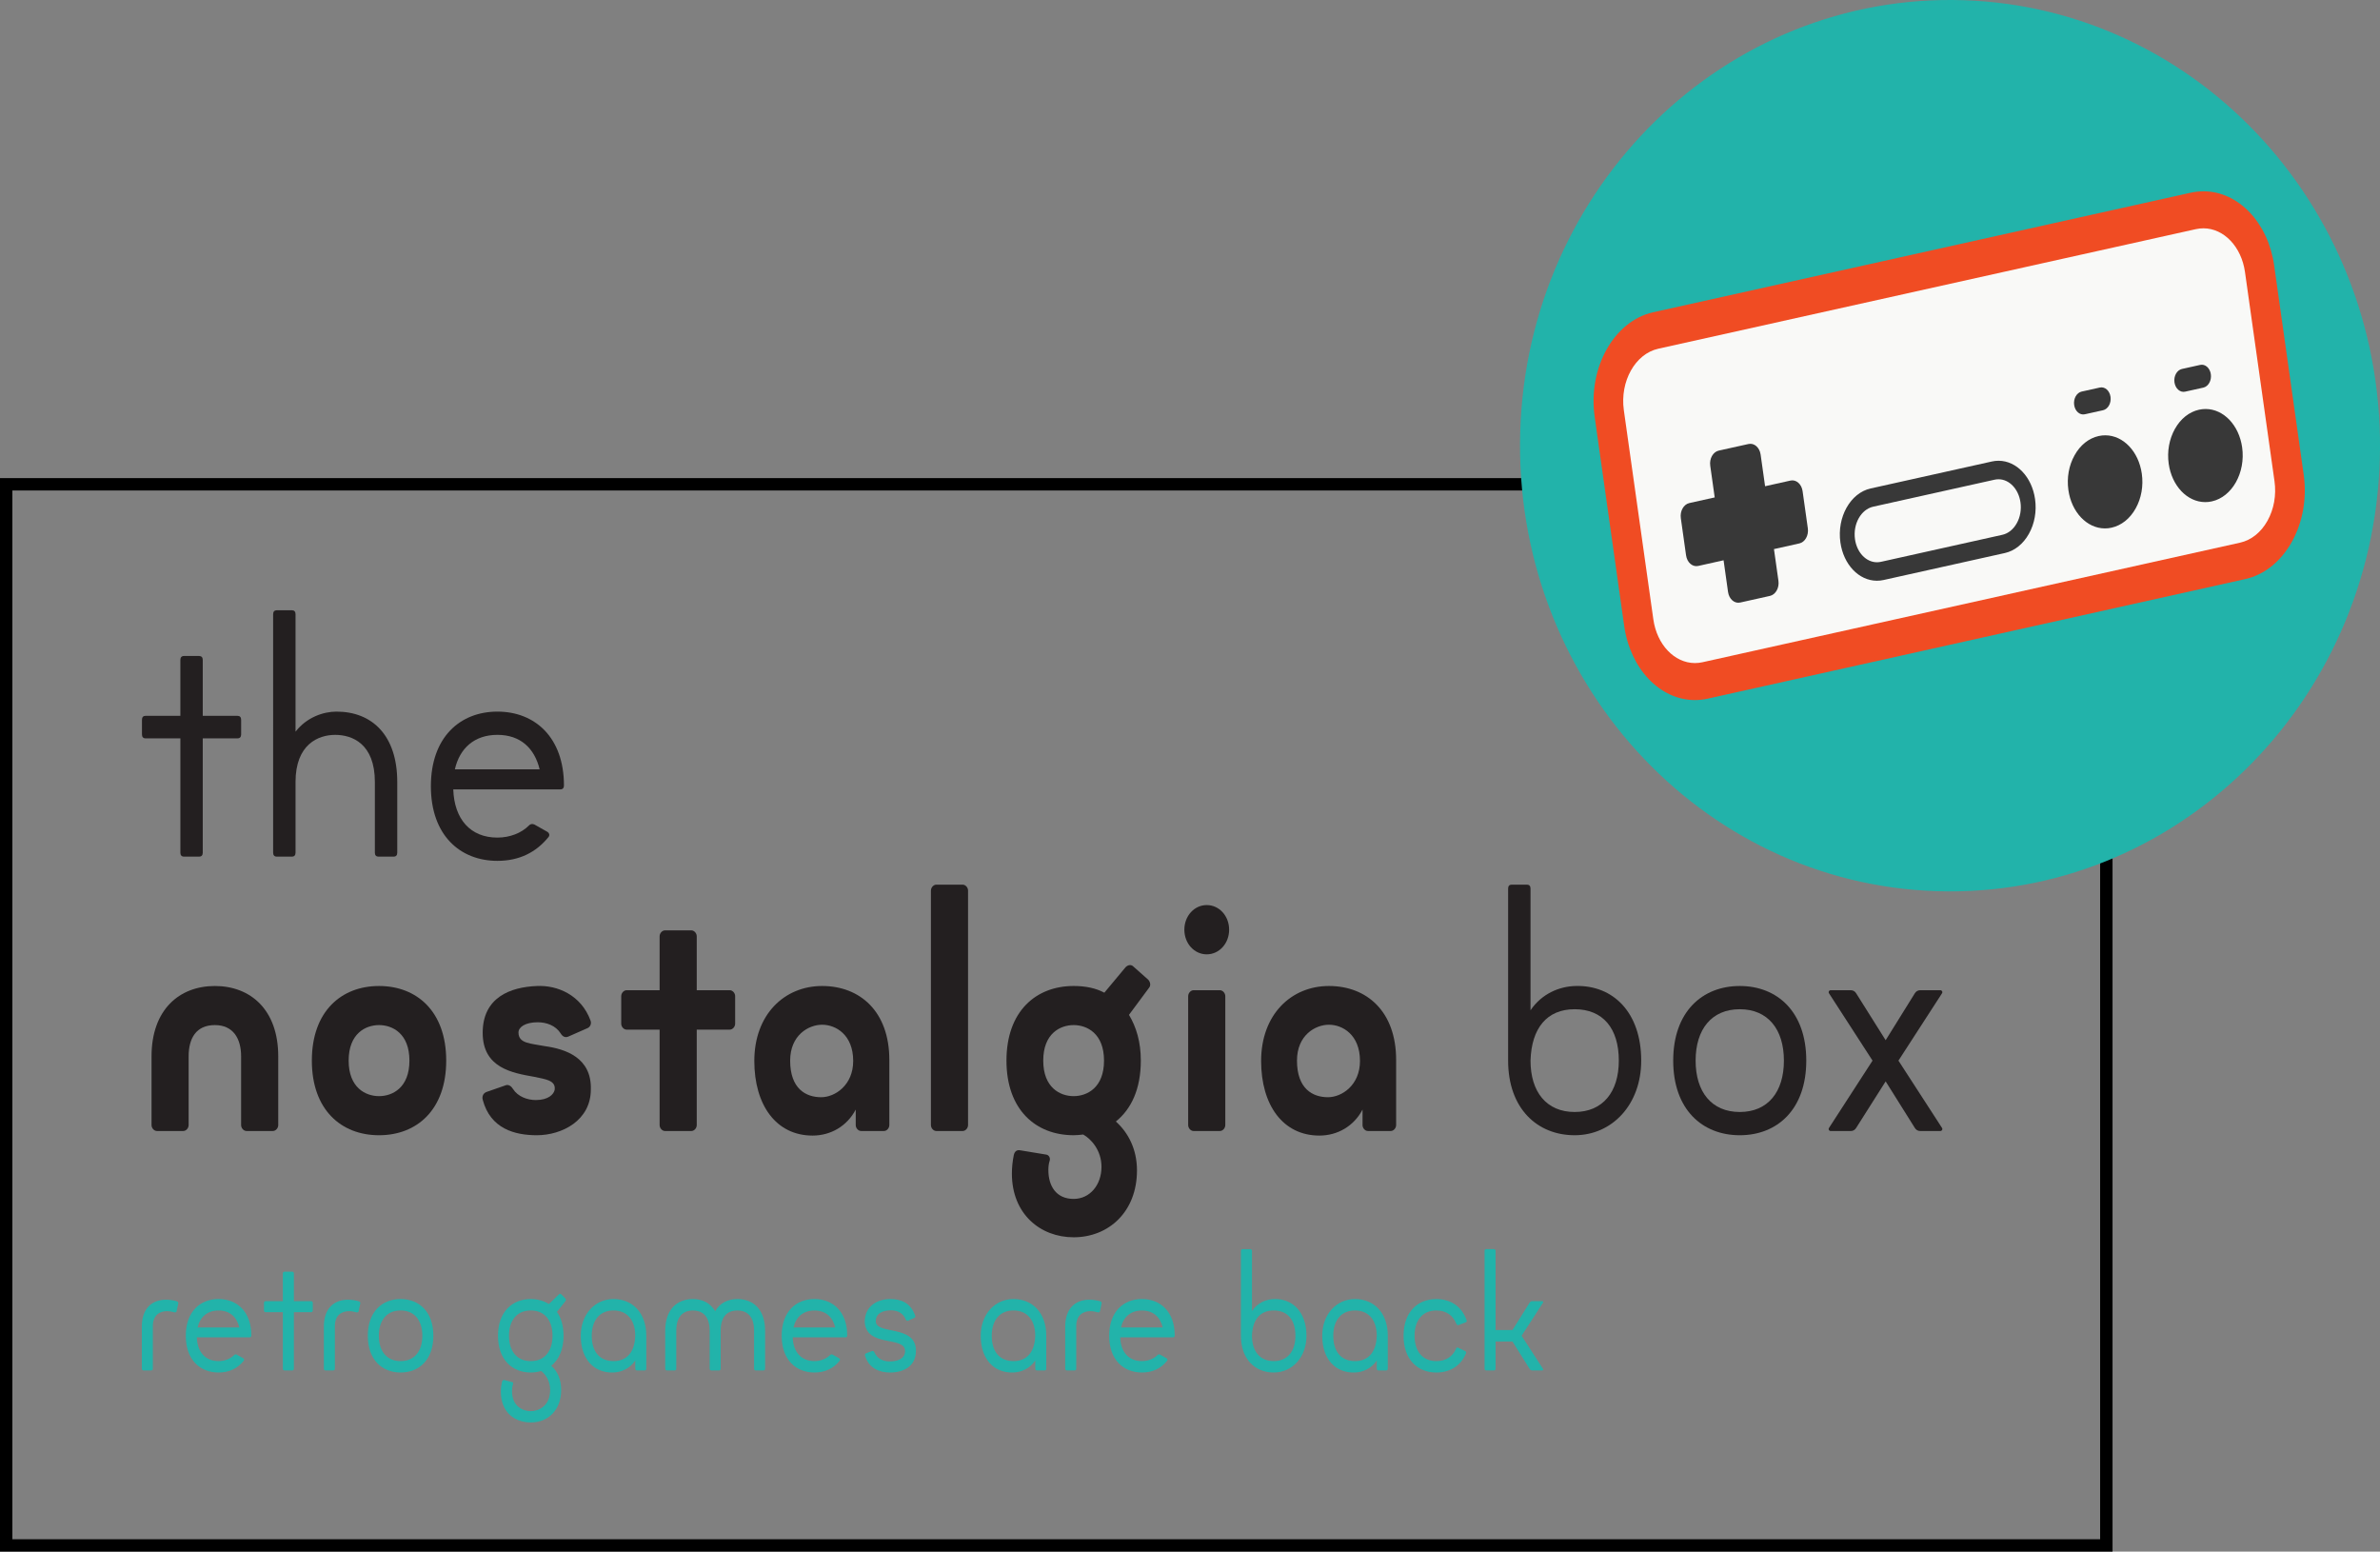
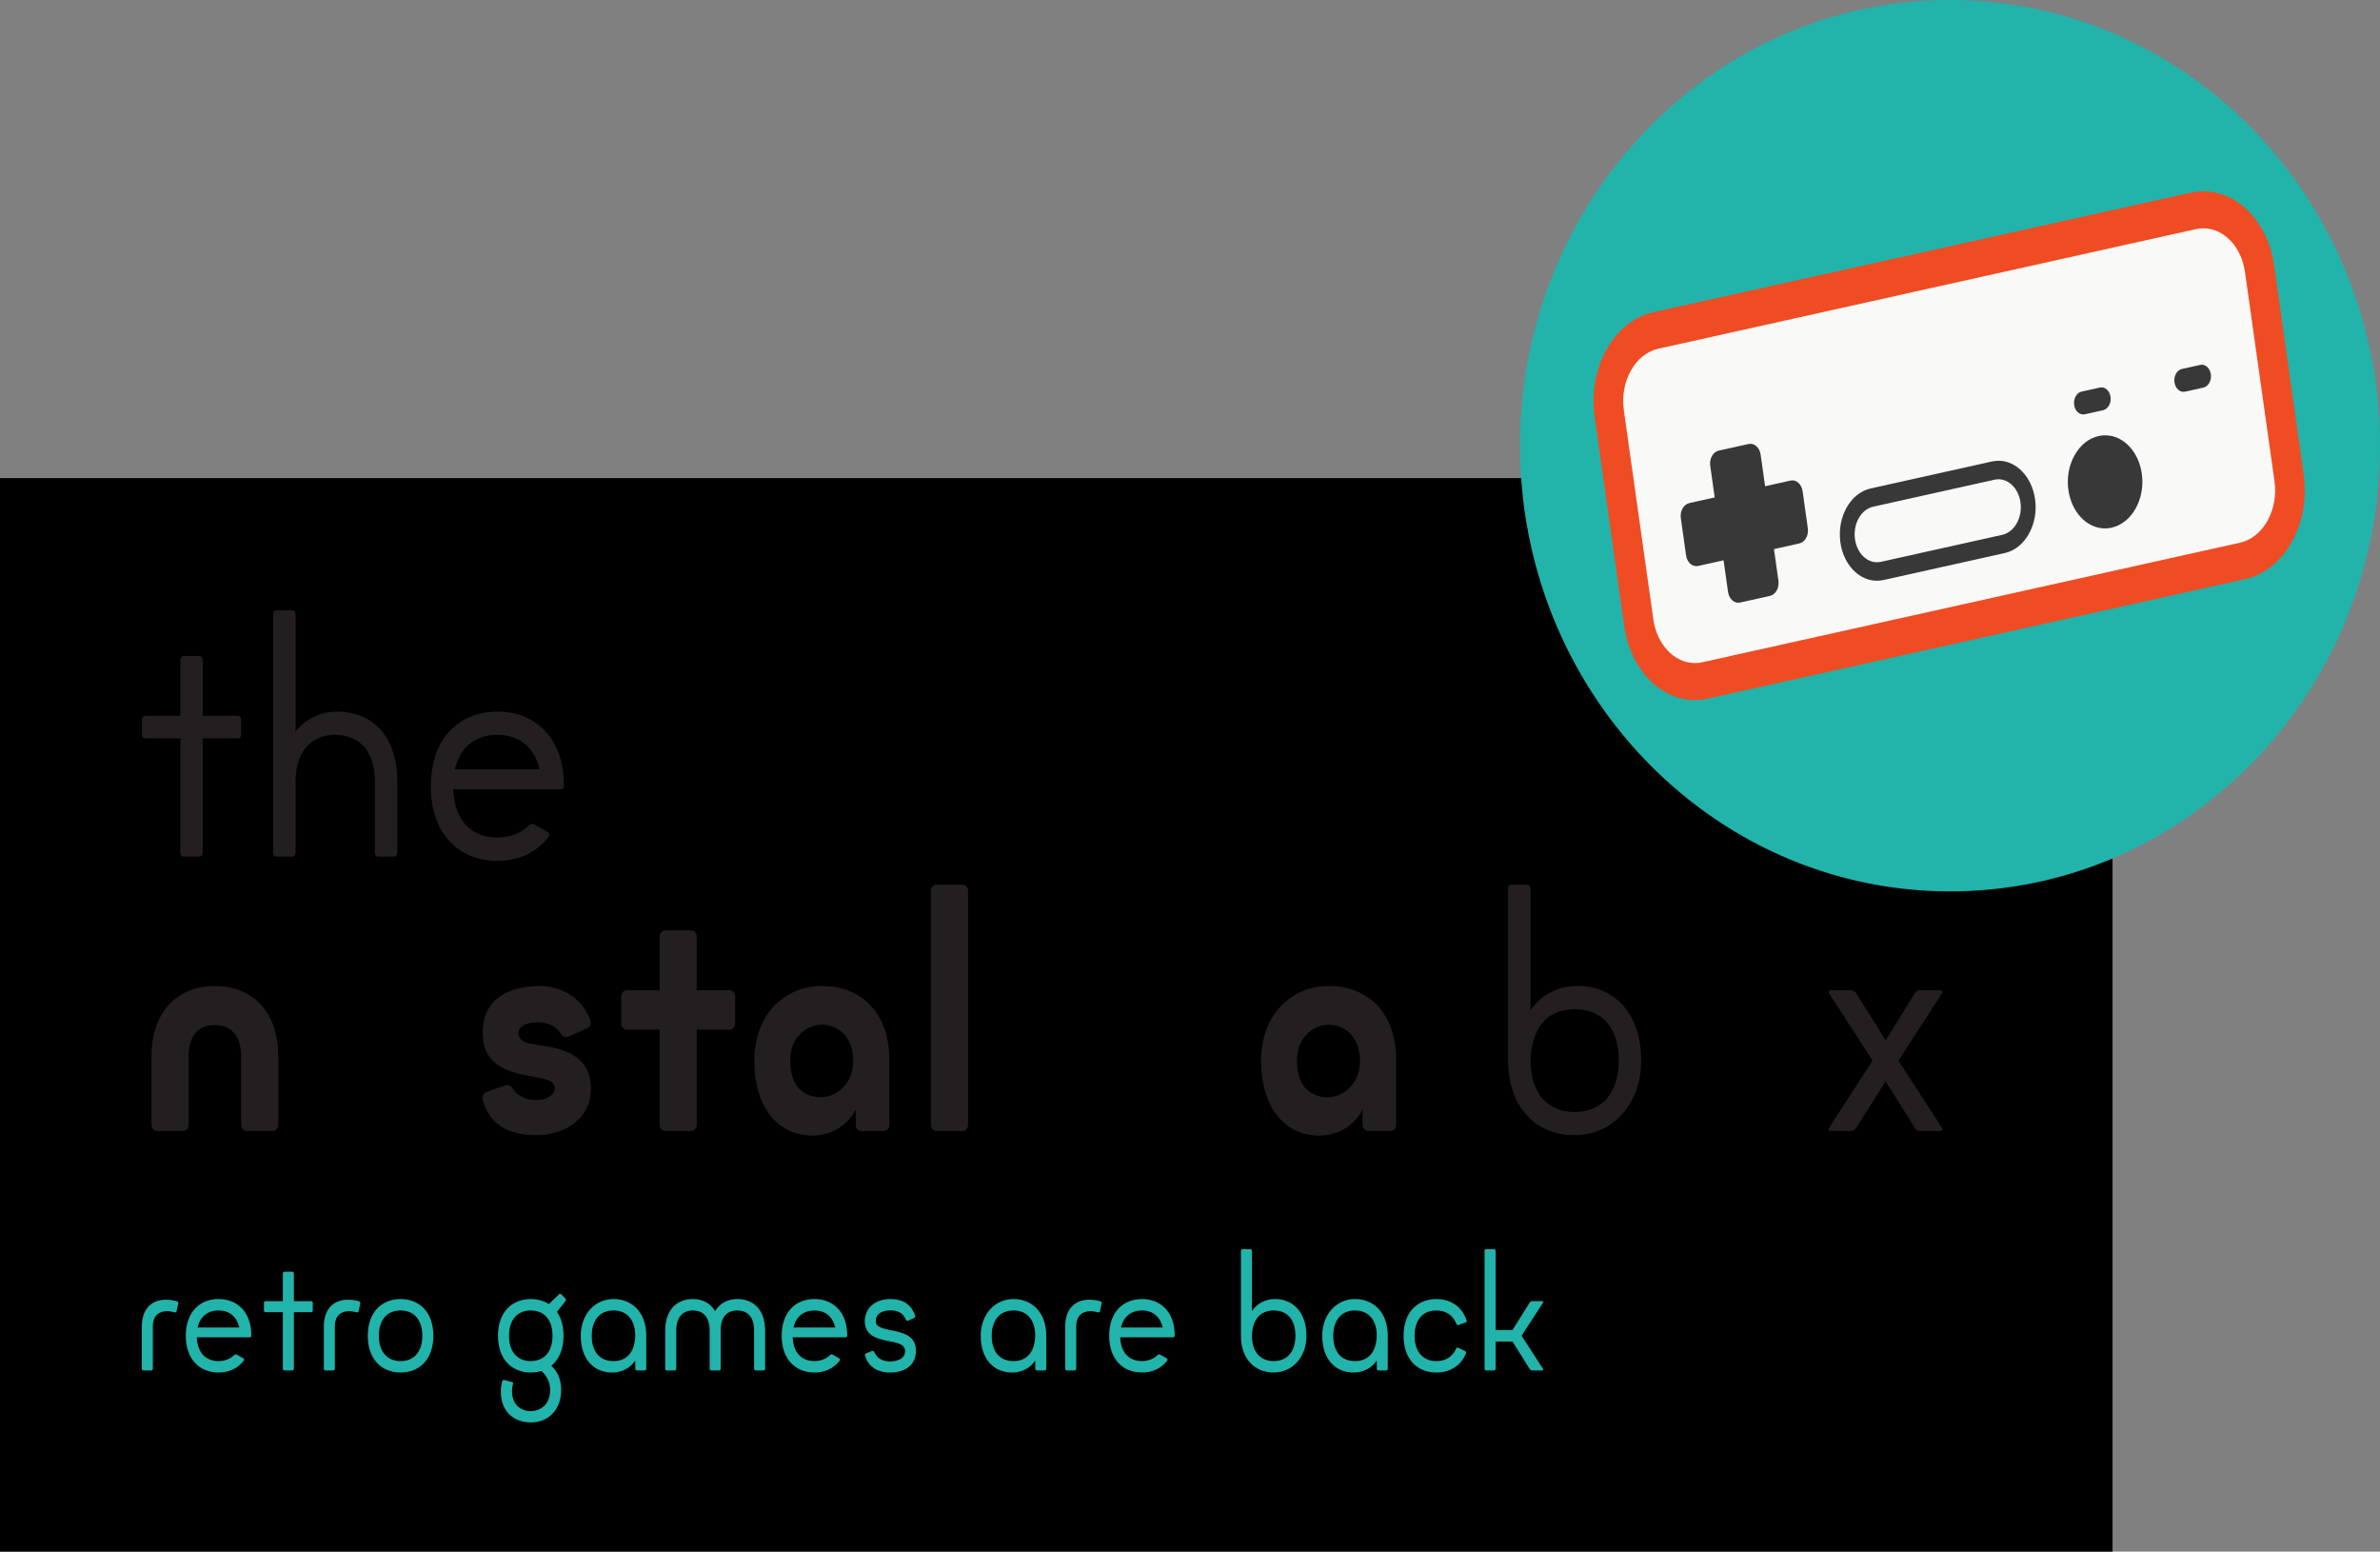
<svg xmlns="http://www.w3.org/2000/svg" version="1.1" id="Layer_1" x="0px" y="0px" width="200px" height="130.368px" viewBox="0 0 200 130.368" enable-background="new 0 0 200 130.368" xml:space="preserve">
  <rect x="0" y="0" width="200" height="130.368" fill="#808080" stroke="none" />
-   <path d="M177.524,130.368H0V40.17h177.524V130.368z M1.04,129.326h175.442V41.21H1.04V129.326z" />
+   <path d="M177.524,130.368H0V40.17h177.524V130.368z M1.04,129.326h175.442H1.04V129.326z" />
  <g>
    <path fill="#231F20" d="M17.038,71.648c0,0.207-0.107,0.325-0.295,0.325h-1.291c-0.188,0-0.295-0.118-0.295-0.325v-9.611h-2.932   c-0.188,0-0.295-0.118-0.295-0.325V60.47c0-0.207,0.107-0.325,0.295-0.325h2.932v-4.702c0-0.207,0.106-0.326,0.295-0.326h1.291   c0.188,0,0.295,0.119,0.295,0.326v4.702h2.93c0.188,0,0.296,0.118,0.296,0.325v1.242c0,0.207-0.108,0.325-0.296,0.325h-2.93V71.648   z" />
    <path fill="#231F20" d="M31.502,65.704c0-3.223-1.909-3.96-3.333-3.96c-1.427,0-3.334,0.797-3.334,3.96v5.945   c0,0.206-0.108,0.324-0.295,0.324h-1.291c-0.188,0-0.296-0.118-0.296-0.324V51.6c0-0.207,0.108-0.325,0.296-0.325h1.291   c0.187,0,0.295,0.118,0.295,0.325v9.875c0.941-1.211,2.338-1.685,3.441-1.685c2.984,0,5.107,1.981,5.107,5.914v5.945   c0,0.206-0.107,0.324-0.295,0.324h-1.291c-0.188,0-0.295-0.118-0.295-0.324V65.704z" />
    <path fill="#231F20" d="M46.019,69.903c0.136,0.09,0.19,0.267,0.083,0.414c-1.049,1.303-2.474,2.012-4.302,2.012   c-3.146,0-5.592-2.159-5.592-6.269c0-4.111,2.446-6.27,5.592-6.27c3.145,0,5.591,2.158,5.591,6.211   c0,0.206-0.107,0.323-0.295,0.323H38.09c0.081,2.485,1.425,4.051,3.709,4.051c1.048,0,2.016-0.383,2.635-1.004   c0.134-0.147,0.296-0.178,0.484-0.09L46.019,69.903z M38.224,64.641h7.124c-0.43-1.775-1.613-2.898-3.548-2.898   S38.628,62.866,38.224,64.641" />
    <path fill="#231F20" d="M23.382,88.759v5.767c0,0.267-0.215,0.502-0.457,0.502h-2.205c-0.243,0-0.458-0.235-0.458-0.502v-5.767   c0-1.509-0.672-2.631-2.205-2.631c-1.586,0-2.205,1.122-2.205,2.631v5.767c0,0.267-0.214,0.502-0.456,0.502h-2.205   c-0.242,0-0.457-0.235-0.457-0.502v-5.767c0-3.933,2.339-5.915,5.323-5.915C21.043,82.844,23.382,84.826,23.382,88.759" />
-     <path fill="#231F20" d="M37.497,89.114c0,4.14-2.474,6.269-5.645,6.269c-3.172,0-5.646-2.129-5.646-6.269   c0-4.141,2.474-6.27,5.646-6.27C35.023,82.845,37.497,84.974,37.497,89.114 M34.406,89.114c0-2.278-1.424-2.986-2.554-2.986   c-1.13,0-2.553,0.708-2.553,2.986c0,2.277,1.423,2.984,2.553,2.984C32.981,92.099,34.406,91.392,34.406,89.114" />
    <path fill="#231F20" d="M49.65,91.539c0,2.603-2.419,3.844-4.543,3.844c-1.828,0-3.898-0.532-4.543-2.986   c-0.081-0.326,0.081-0.562,0.322-0.651l1.613-0.562c0.242-0.089,0.483,0.089,0.619,0.325c0.401,0.621,1.183,0.917,1.908,0.917   c1.048,0,1.505-0.475,1.585-0.857c0.108-0.798-0.752-0.888-1.72-1.095c-1.829-0.324-4.329-0.738-4.329-3.695   c0-2.988,2.339-3.845,4.543-3.934c1.747-0.089,3.735,0.769,4.517,2.896c0.106,0.267-0.028,0.563-0.27,0.651l-1.613,0.71   c-0.244,0.09-0.458,0-0.619-0.267c-0.431-0.681-1.209-0.944-1.936-0.944c-1.048,0-1.614,0.412-1.614,0.856   c0,0.945,1.022,0.916,2.232,1.153C47.498,88.138,49.73,88.849,49.65,91.539" />
    <path fill="#231F20" d="M58.55,94.525c0,0.267-0.214,0.504-0.458,0.504h-2.205c-0.242,0-0.457-0.237-0.457-0.504v-8.014h-2.77   c-0.242,0-0.457-0.237-0.457-0.504v-2.306c0-0.266,0.215-0.503,0.457-0.503h2.77v-4.524c0-0.267,0.214-0.504,0.457-0.504h2.205   c0.243,0,0.458,0.237,0.458,0.504v4.524h2.769c0.244,0,0.458,0.237,0.458,0.503v2.306c0,0.267-0.214,0.504-0.458,0.504H58.55   V94.525z" />
    <path fill="#231F20" d="M74.734,89.055v5.471c0,0.267-0.216,0.502-0.456,0.502h-1.91c-0.242,0-0.458-0.235-0.458-0.502v-1.301   c-0.726,1.389-2.095,2.187-3.629,2.187c-3.063,0-4.893-2.571-4.893-6.269c0-3.902,2.527-6.299,5.699-6.299   C72.261,82.844,74.734,84.974,74.734,89.055 M71.697,89.143c0-2.218-1.479-3.045-2.609-3.045c-1.154,0-2.688,0.887-2.688,3.015   c0,2.366,1.318,3.076,2.609,3.076C70.164,92.188,71.697,91.184,71.697,89.143" />
    <path fill="#231F20" d="M81.349,94.525c0,0.267-0.214,0.504-0.458,0.504h-2.205c-0.24,0-0.457-0.237-0.457-0.504V74.83   c0-0.265,0.216-0.502,0.457-0.502h2.205c0.243,0,0.458,0.237,0.458,0.502V94.525z" />
-     <path fill="#231F20" d="M93.77,94.229c1.049,0.946,1.774,2.336,1.774,4.11c0,3.489-2.391,5.618-5.323,5.618   c-2.796,0-5.188-1.952-5.188-5.353c0-0.502,0.053-1.034,0.162-1.566c0.081-0.326,0.269-0.445,0.563-0.385l2.151,0.355   c0.243,0.029,0.376,0.296,0.296,0.531c-0.081,0.236-0.106,0.503-0.106,0.77c0,1.329,0.645,2.424,2.123,2.424   c1.371,0,2.34-1.182,2.34-2.69c0-1.39-0.861-2.337-1.534-2.72c-0.295,0.029-0.509,0.059-0.806,0.059   c-3.172,0-5.645-2.129-5.645-6.269c0-4.141,2.473-6.27,5.645-6.27c0.996,0,1.855,0.177,2.58,0.563l1.775-2.13   c0.188-0.207,0.483-0.267,0.673-0.06l1.236,1.095c0.188,0.207,0.242,0.502,0.053,0.709l-1.667,2.248   c0.618,1.034,0.995,2.276,0.995,3.845C95.867,91.509,95.059,93.195,93.77,94.229 M92.775,89.114c0-2.278-1.424-2.986-2.554-2.986   s-2.553,0.708-2.553,2.986c0,2.277,1.423,2.984,2.553,2.984S92.775,91.392,92.775,89.114" />
-     <path fill="#231F20" d="M101.407,80.184c-1.049,0-1.881-0.916-1.881-2.07s0.833-2.07,1.881-2.07c1.048,0,1.882,0.916,1.882,2.07   S102.455,80.184,101.407,80.184 M102.966,94.525c0,0.267-0.216,0.504-0.458,0.504h-2.204c-0.242,0-0.457-0.237-0.457-0.504V83.702   c0-0.266,0.214-0.503,0.457-0.503h2.204c0.242,0,0.458,0.237,0.458,0.503V94.525z" />
    <path fill="#231F20" d="M117.322,89.055v5.471c0,0.267-0.215,0.502-0.456,0.502h-1.91c-0.242,0-0.457-0.235-0.457-0.502v-1.301   c-0.725,1.389-2.095,2.187-3.628,2.187c-3.066,0-4.894-2.571-4.894-6.269c0-3.902,2.527-6.299,5.7-6.299   C114.849,82.844,117.322,84.974,117.322,89.055 M114.284,89.143c0-2.218-1.479-3.045-2.606-3.045c-1.156,0-2.688,0.887-2.688,3.015   c0,2.366,1.316,3.076,2.607,3.076C112.752,92.188,114.284,91.184,114.284,89.143" />
    <path fill="#231F20" d="M137.917,89.114c0,3.696-2.447,6.269-5.592,6.269c-3.146,0-5.592-2.248-5.592-6.269V74.653   c0-0.207,0.107-0.325,0.296-0.325h1.29c0.189,0,0.296,0.118,0.296,0.325v10.231c0.941-1.39,2.419-2.011,3.791-2.04   C135.55,82.756,137.917,85.063,137.917,89.114 M136.035,89.114c0-2.722-1.344-4.318-3.71-4.318c-2.338,0-3.629,1.597-3.71,4.318   c0,2.631,1.344,4.316,3.71,4.316S136.035,91.745,136.035,89.114" />
-     <path fill="#231F20" d="M151.788,89.114c0,4.11-2.443,6.269-5.589,6.269s-5.593-2.158-5.593-6.269c0-4.111,2.447-6.27,5.593-6.27   S151.788,85.003,151.788,89.114 M149.908,89.114c0-2.632-1.344-4.318-3.709-4.318c-2.366,0-3.71,1.687-3.71,4.318   c0,2.631,1.344,4.316,3.71,4.316C148.564,93.431,149.908,91.745,149.908,89.114" />
    <path fill="#231F20" d="M159.533,89.114l3.657,5.647c0.081,0.117,0,0.268-0.134,0.268h-1.695c-0.187,0-0.349-0.09-0.456-0.268   l-2.447-3.903l-2.473,3.903c-0.106,0.178-0.269,0.268-0.456,0.268h-1.695c-0.132,0-0.215-0.15-0.132-0.268l3.654-5.647   l-3.654-5.649c-0.083-0.117,0-0.266,0.132-0.266h1.695c0.188,0,0.35,0.089,0.456,0.266l2.473,3.934l2.447-3.934   c0.107-0.177,0.27-0.266,0.456-0.266h1.695c0.134,0,0.215,0.148,0.134,0.266L159.533,89.114z" />
    <path fill="#22B3AA" d="M14.844,110.151c-0.013,0.101-0.079,0.132-0.172,0.116c-0.199-0.059-0.437-0.102-0.636-0.102   c-0.622,0-1.192,0.335-1.192,1.253v3.567c0,0.102-0.052,0.16-0.145,0.16h-0.635c-0.093,0-0.146-0.059-0.146-0.16v-3.524   c0-1.573,0.9-2.259,2.026-2.259c0.304,0,0.623,0.046,0.926,0.132c0.093,0.044,0.133,0.104,0.106,0.205L14.844,110.151z" />
    <path fill="#22B3AA" d="M20.444,114.125c0.067,0.045,0.093,0.133,0.04,0.205c-0.516,0.642-1.217,0.99-2.118,0.99   c-1.549,0-2.754-1.063-2.754-3.088c0-2.024,1.205-3.087,2.754-3.087c1.55,0,2.754,1.063,2.754,3.06c0,0.102-0.053,0.16-0.145,0.16   H16.54c0.04,1.224,0.701,1.994,1.827,1.994c0.517,0,0.993-0.189,1.297-0.495c0.067-0.072,0.146-0.086,0.239-0.044L20.444,114.125z    M16.606,111.534h3.508c-0.211-0.873-0.793-1.425-1.747-1.425S16.804,110.661,16.606,111.534" />
    <path fill="#22B3AA" d="M24.697,114.986c0,0.102-0.053,0.16-0.145,0.16h-0.636c-0.093,0-0.146-0.059-0.146-0.16v-4.733h-1.443   c-0.092,0-0.145-0.06-0.145-0.161v-0.611c0-0.102,0.053-0.16,0.145-0.16h1.443v-2.314c0-0.102,0.053-0.16,0.146-0.16h0.636   c0.092,0,0.145,0.059,0.145,0.16v2.314h1.443c0.093,0,0.145,0.059,0.145,0.16v0.611c0,0.102-0.052,0.161-0.145,0.161h-1.443   V114.986z" />
    <path fill="#22B3AA" d="M30.14,110.151c-0.014,0.101-0.078,0.132-0.173,0.116c-0.198-0.059-0.437-0.102-0.634-0.102   c-0.623,0-1.191,0.335-1.191,1.253v3.567c0,0.102-0.054,0.16-0.146,0.16H27.36c-0.093,0-0.145-0.059-0.145-0.16v-3.524   c0-1.573,0.9-2.259,2.024-2.259c0.304,0,0.622,0.046,0.926,0.132c0.093,0.044,0.132,0.104,0.106,0.205L30.14,110.151z" />
    <path fill="#22B3AA" d="M36.417,112.232c0,2.025-1.205,3.088-2.754,3.088c-1.55,0-2.754-1.063-2.754-3.088   c0-2.024,1.204-3.086,2.754-3.086C35.212,109.146,36.417,110.208,36.417,112.232 M35.49,112.232c0-1.295-0.661-2.126-1.827-2.126   s-1.828,0.831-1.828,2.126c0,1.297,0.662,2.128,1.828,2.128S35.49,113.529,35.49,112.232" />
    <path fill="#22B3AA" d="M46.323,114.754c0.517,0.449,0.834,1.147,0.834,2.022c0,1.704-1.1,2.738-2.543,2.738   c-1.376,0-2.527-0.845-2.527-2.606c0-0.292,0.039-0.554,0.106-0.831c0.04-0.102,0.091-0.144,0.185-0.13l0.648,0.174   c0.093,0.015,0.119,0.073,0.081,0.176c-0.053,0.174-0.081,0.363-0.081,0.581c0,1.354,0.993,1.69,1.576,1.69   c0.596,0,1.629-0.379,1.629-1.792c0-0.757-0.397-1.311-0.755-1.587c-0.278,0.088-0.569,0.131-0.874,0.131   c-1.549,0-2.754-1.063-2.754-3.088c0-2.024,1.206-3.086,2.754-3.086c0.569,0,1.085,0.144,1.522,0.421l0.847-0.814   c0.066-0.073,0.132-0.059,0.212,0.015l0.318,0.32c0.066,0.089,0.078,0.16,0.014,0.234l-0.715,0.901   c0.357,0.51,0.556,1.179,0.556,2.009C47.356,113.397,46.959,114.243,46.323,114.754 M46.43,112.232   c0-1.295-0.662-2.126-1.828-2.126c-1.165,0-1.828,0.831-1.828,2.126c0,1.297,0.664,2.128,1.828,2.128   C45.768,114.36,46.43,113.529,46.43,112.232" />
    <path fill="#22B3AA" d="M54.31,112.232v2.754c0,0.102-0.054,0.16-0.146,0.16h-0.635c-0.093,0-0.146-0.059-0.146-0.16v-0.671   c-0.464,0.686-1.191,0.99-1.867,1.005c-1.549,0.044-2.713-1.063-2.713-3.088c0-1.818,1.204-3.086,2.753-3.086   C53.104,109.146,54.31,110.254,54.31,112.232 M53.382,112.232c0-1.295-0.661-2.126-1.827-2.126s-1.828,0.831-1.828,2.126   c0,1.34,0.662,2.128,1.828,2.128C52.706,114.36,53.342,113.572,53.382,112.232" />
    <path fill="#22B3AA" d="M64.294,111.812v3.175c0,0.102-0.053,0.16-0.146,0.16h-0.634c-0.093,0-0.146-0.059-0.146-0.16v-3.175   c0-1.455-0.833-1.705-1.403-1.705c-0.703,0-1.404,0.35-1.404,1.705v3.175c0,0.102-0.052,0.16-0.145,0.16h-0.635   c-0.092,0-0.146-0.059-0.146-0.16v-3.175c0-1.355-0.728-1.705-1.403-1.705c-0.569,0-1.403,0.25-1.403,1.705v3.175   c0,0.102-0.052,0.16-0.146,0.16h-0.634c-0.093,0-0.148-0.059-0.148-0.16v-3.175c0-1.777,0.981-2.665,2.331-2.665   c0.795,0,1.458,0.335,1.867,1.019c0.384-0.684,1.073-1.019,1.867-1.019C63.314,109.146,64.294,110.034,64.294,111.812" />
    <path fill="#22B3AA" d="M70.519,114.125c0.067,0.045,0.094,0.133,0.041,0.205c-0.517,0.642-1.218,0.99-2.119,0.99   c-1.549,0-2.754-1.063-2.754-3.088c0-2.024,1.206-3.087,2.754-3.087c1.55,0,2.753,1.063,2.753,3.06c0,0.102-0.053,0.16-0.145,0.16   h-4.435c0.039,1.224,0.702,1.994,1.827,1.994c0.517,0,0.993-0.189,1.298-0.495c0.065-0.072,0.146-0.086,0.238-0.044L70.519,114.125   z M66.68,111.534h3.509c-0.212-0.873-0.794-1.425-1.748-1.425C67.488,110.109,66.878,110.661,66.68,111.534" />
    <path fill="#22B3AA" d="M73.275,113.514c0.093-0.015,0.159,0.016,0.199,0.102c0.265,0.599,0.822,0.772,1.298,0.772   c0.49,0,1.285-0.145,1.285-0.874c0-1.31-3.337-0.247-3.391-2.504c0.04-1.281,1.059-1.863,2.158-1.863   c0.901,0,1.695,0.32,2.079,1.384c0.04,0.072,0.013,0.159-0.079,0.203l-0.516,0.232c-0.066,0.029-0.132,0-0.186-0.087   c-0.252-0.625-0.795-0.784-1.271-0.784c-0.49,0-1.257,0.159-1.257,0.915c0,1.18,3.375,0.248,3.375,2.475   c0,1.356-1.099,1.836-2.171,1.836c-0.914,0-1.787-0.363-2.104-1.412c-0.027-0.104,0-0.16,0.092-0.203L73.275,113.514z" />
    <path fill="#22B3AA" d="M87.922,112.232v2.754c0,0.102-0.053,0.16-0.146,0.16H87.14c-0.092,0-0.145-0.059-0.145-0.16v-0.671   c-0.463,0.686-1.191,0.99-1.868,1.005c-1.549,0.044-2.713-1.063-2.713-3.088c0-1.818,1.204-3.086,2.753-3.086   C86.717,109.146,87.922,110.254,87.922,112.232 M86.995,112.232c0-1.295-0.662-2.126-1.828-2.126c-1.164,0-1.827,0.831-1.827,2.126   c0,1.34,0.663,2.128,1.827,2.128C86.319,114.36,86.954,113.572,86.995,112.232" />
    <path fill="#22B3AA" d="M92.438,110.151c-0.014,0.101-0.078,0.132-0.172,0.116c-0.199-0.059-0.437-0.102-0.635-0.102   c-0.622,0-1.191,0.335-1.191,1.253v3.567c0,0.102-0.053,0.16-0.145,0.16h-0.636c-0.093,0-0.146-0.059-0.146-0.16v-3.524   c0-1.573,0.9-2.259,2.025-2.259c0.304,0,0.622,0.046,0.926,0.132c0.093,0.044,0.132,0.104,0.106,0.205L92.438,110.151z" />
    <path fill="#22B3AA" d="M98.039,114.125c0.066,0.045,0.094,0.133,0.041,0.205c-0.517,0.642-1.217,0.99-2.119,0.99   c-1.548,0-2.753-1.063-2.753-3.088c0-2.024,1.205-3.087,2.753-3.087c1.55,0,2.754,1.063,2.754,3.06c0,0.102-0.053,0.16-0.146,0.16   h-4.435c0.04,1.224,0.702,1.994,1.826,1.994c0.517,0,0.994-0.189,1.298-0.495c0.066-0.072,0.145-0.086,0.238-0.044L98.039,114.125z    M94.2,111.534h3.509c-0.212-0.873-0.795-1.425-1.749-1.425C95.008,110.109,94.398,110.661,94.2,111.534" />
    <path fill="#22B3AA" d="M109.787,112.232c0,1.821-1.204,3.088-2.755,3.088c-1.55,0-2.753-1.106-2.753-3.088v-7.119   c0-0.104,0.053-0.16,0.146-0.16h0.637c0.092,0,0.146,0.057,0.146,0.16v5.037c0.462-0.685,1.191-0.989,1.864-1.004   C108.621,109.102,109.787,110.238,109.787,112.232 M108.859,112.232c0-1.338-0.659-2.126-1.827-2.126   c-1.15,0-1.787,0.788-1.825,2.126c0,1.297,0.661,2.128,1.825,2.128C108.2,114.36,108.859,113.529,108.859,112.232" />
    <path fill="#22B3AA" d="M116.621,112.232v2.754c0,0.102-0.053,0.16-0.146,0.16h-0.636c-0.092,0-0.145-0.059-0.145-0.16v-0.671   c-0.464,0.686-1.192,0.99-1.867,1.005c-1.549,0.044-2.714-1.063-2.714-3.088c0-1.818,1.203-3.086,2.754-3.086   C115.417,109.146,116.621,110.254,116.621,112.232 M115.694,112.232c0-1.295-0.663-2.126-1.827-2.126   c-1.165,0-1.828,0.831-1.828,2.126c0,1.34,0.663,2.128,1.828,2.128C115.018,114.36,115.652,113.572,115.694,112.232" />
    <path fill="#22B3AA" d="M123.11,113.514c0.092,0.046,0.119,0.102,0.079,0.204c-0.438,1.063-1.377,1.603-2.488,1.603   c-1.55,0-2.754-1.063-2.754-3.086c0-2.026,1.204-3.088,2.754-3.088c1.178,0,2.131,0.597,2.541,1.776   c0.04,0.072,0,0.174-0.093,0.188l-0.583,0.218c-0.065,0.047-0.144-0.027-0.185-0.102c-0.265-0.697-0.848-1.121-1.681-1.121   c-1.165,0-1.829,0.831-1.829,2.128c0,1.295,0.664,2.125,1.829,2.125c0.794,0,1.375-0.378,1.653-1.034   c0.039-0.101,0.095-0.131,0.187-0.087L123.11,113.514z" />
    <path fill="#22B3AA" d="M127.864,112.232l1.802,2.783c0.039,0.056,0,0.131-0.067,0.131h-0.833c-0.094,0-0.173-0.045-0.226-0.131   l-1.443-2.302h-1.417v2.272c0,0.102-0.053,0.16-0.146,0.16h-0.636c-0.093,0-0.144-0.059-0.144-0.16v-9.873   c0-0.104,0.051-0.16,0.144-0.16h0.636c0.093,0,0.146,0.057,0.146,0.16v6.64h1.417l1.443-2.3c0.053-0.089,0.132-0.131,0.226-0.131   h0.833c0.067,0,0.106,0.072,0.067,0.131L127.864,112.232z" />
    <path fill="#22B3AA" d="M200,37.669c-0.115,20.682-16.387,37.348-36.342,37.226c-19.956-0.123-36.041-16.988-35.925-37.669   C127.847,16.544,144.119-0.121,164.075,0C184.03,0.124,200.114,16.988,200,37.669" />
    <path fill="#F04C23" d="M193.588,39.886l-2.482-17.578c-0.505-3.594-2.994-6.216-5.915-6.233c-0.365-0.002-0.736,0.037-1.1,0.118   l-45.175,10.046c-3.286,0.733-5.492,4.666-4.912,8.769l2.482,17.578c0.507,3.594,2.995,6.217,5.915,6.234   c0.365,0.002,0.735-0.037,1.097-0.117l45.176-10.048c1.594-0.354,2.982-1.461,3.911-3.118   C193.512,43.88,193.868,41.874,193.588,39.886" />
    <path fill="#F9F9F7" d="M188.654,22.854c-0.298-2.117-1.762-3.66-3.479-3.671c-0.216,0-0.434,0.022-0.649,0.07L139.35,29.3   c-1.938,0.43-3.233,2.747-2.893,5.162l2.48,17.58c0.3,2.117,1.764,3.659,3.482,3.67c0.216,0.001,0.432-0.022,0.647-0.071   l45.175-10.046c0.939-0.209,1.755-0.86,2.302-1.835c0.546-0.976,0.757-2.157,0.592-3.328L188.654,22.854z" />
    <path fill="#383838" d="M179.984,39.8c-0.262-1.86-1.55-3.216-3.061-3.225c-0.189-0.001-0.379,0.02-0.566,0.061   c-0.826,0.184-1.546,0.756-2.022,1.614c-0.482,0.856-0.666,1.895-0.521,2.922c0.261,1.86,1.55,3.216,3.061,3.226   c0.189,0.001,0.381-0.019,0.566-0.062c0.826-0.184,1.546-0.756,2.025-1.614C179.946,41.867,180.129,40.828,179.984,39.8" />
-     <path fill="#383838" d="M188.416,37.588c-0.262-1.86-1.549-3.216-3.06-3.224c-0.19-0.001-0.381,0.019-0.568,0.061   c-0.824,0.183-1.544,0.757-2.023,1.614c-0.479,0.857-0.665,1.895-0.521,2.923c0.264,1.86,1.55,3.216,3.063,3.226   c0.188,0.001,0.379-0.02,0.567-0.063C187.575,41.748,188.715,39.713,188.416,37.588" />
    <path fill="#383838" d="M157.712,48.794c-1.509-0.008-2.796-1.362-3.057-3.22c-0.301-2.122,0.839-4.155,2.539-4.532l10.194-2.268   c0.187-0.042,0.377-0.063,0.568-0.061c1.507,0.009,2.795,1.364,3.057,3.222c0.146,1.027-0.039,2.064-0.519,2.92   c-0.48,0.857-1.198,1.428-2.021,1.612l-10.194,2.267C158.091,48.776,157.901,48.796,157.712,48.794 M167.947,40.268   c-0.113-0.001-0.229,0.013-0.343,0.038l-10.194,2.266c-1.022,0.228-1.708,1.453-1.529,2.729c0.158,1.118,0.933,1.936,1.84,1.94   c0.115,0,0.231-0.012,0.344-0.037l10.194-2.268c0.496-0.109,0.928-0.454,1.216-0.97c0.29-0.515,0.401-1.141,0.313-1.758   C169.628,41.09,168.854,40.273,167.947,40.268" />
    <path fill="#383838" d="M151.918,44.388l-0.44-3.124c-0.085-0.595-0.54-0.993-1.018-0.886l-2.133,0.475l-0.376-2.662   c-0.084-0.596-0.54-0.993-1.017-0.886l-2.503,0.555c-0.479,0.107-0.798,0.676-0.713,1.272l0.375,2.662l-2.133,0.474   c-0.478,0.107-0.798,0.675-0.713,1.273l0.44,3.122c0.085,0.597,0.541,0.994,1.018,0.888l2.134-0.476l0.375,2.663   c0.085,0.596,0.54,0.994,1.019,0.887l2.502-0.557c0.478-0.106,0.798-0.676,0.713-1.272l-0.375-2.662l2.132-0.476   C151.684,45.553,152.003,44.984,151.918,44.388" />
    <path fill="#383838" d="M177.355,33.345c-0.073-0.527-0.476-0.877-0.899-0.784l-1.528,0.339c-0.421,0.095-0.704,0.599-0.629,1.124   c0.074,0.527,0.476,0.878,0.898,0.783l1.529-0.339C177.147,34.373,177.429,33.871,177.355,33.345" />
    <path fill="#383838" d="M185.785,31.443c-0.074-0.527-0.477-0.878-0.898-0.783L183.357,31c-0.422,0.095-0.704,0.597-0.629,1.124   c0.075,0.526,0.477,0.878,0.898,0.783l1.529-0.339C185.576,32.473,185.859,31.97,185.785,31.443" />
  </g>
</svg>